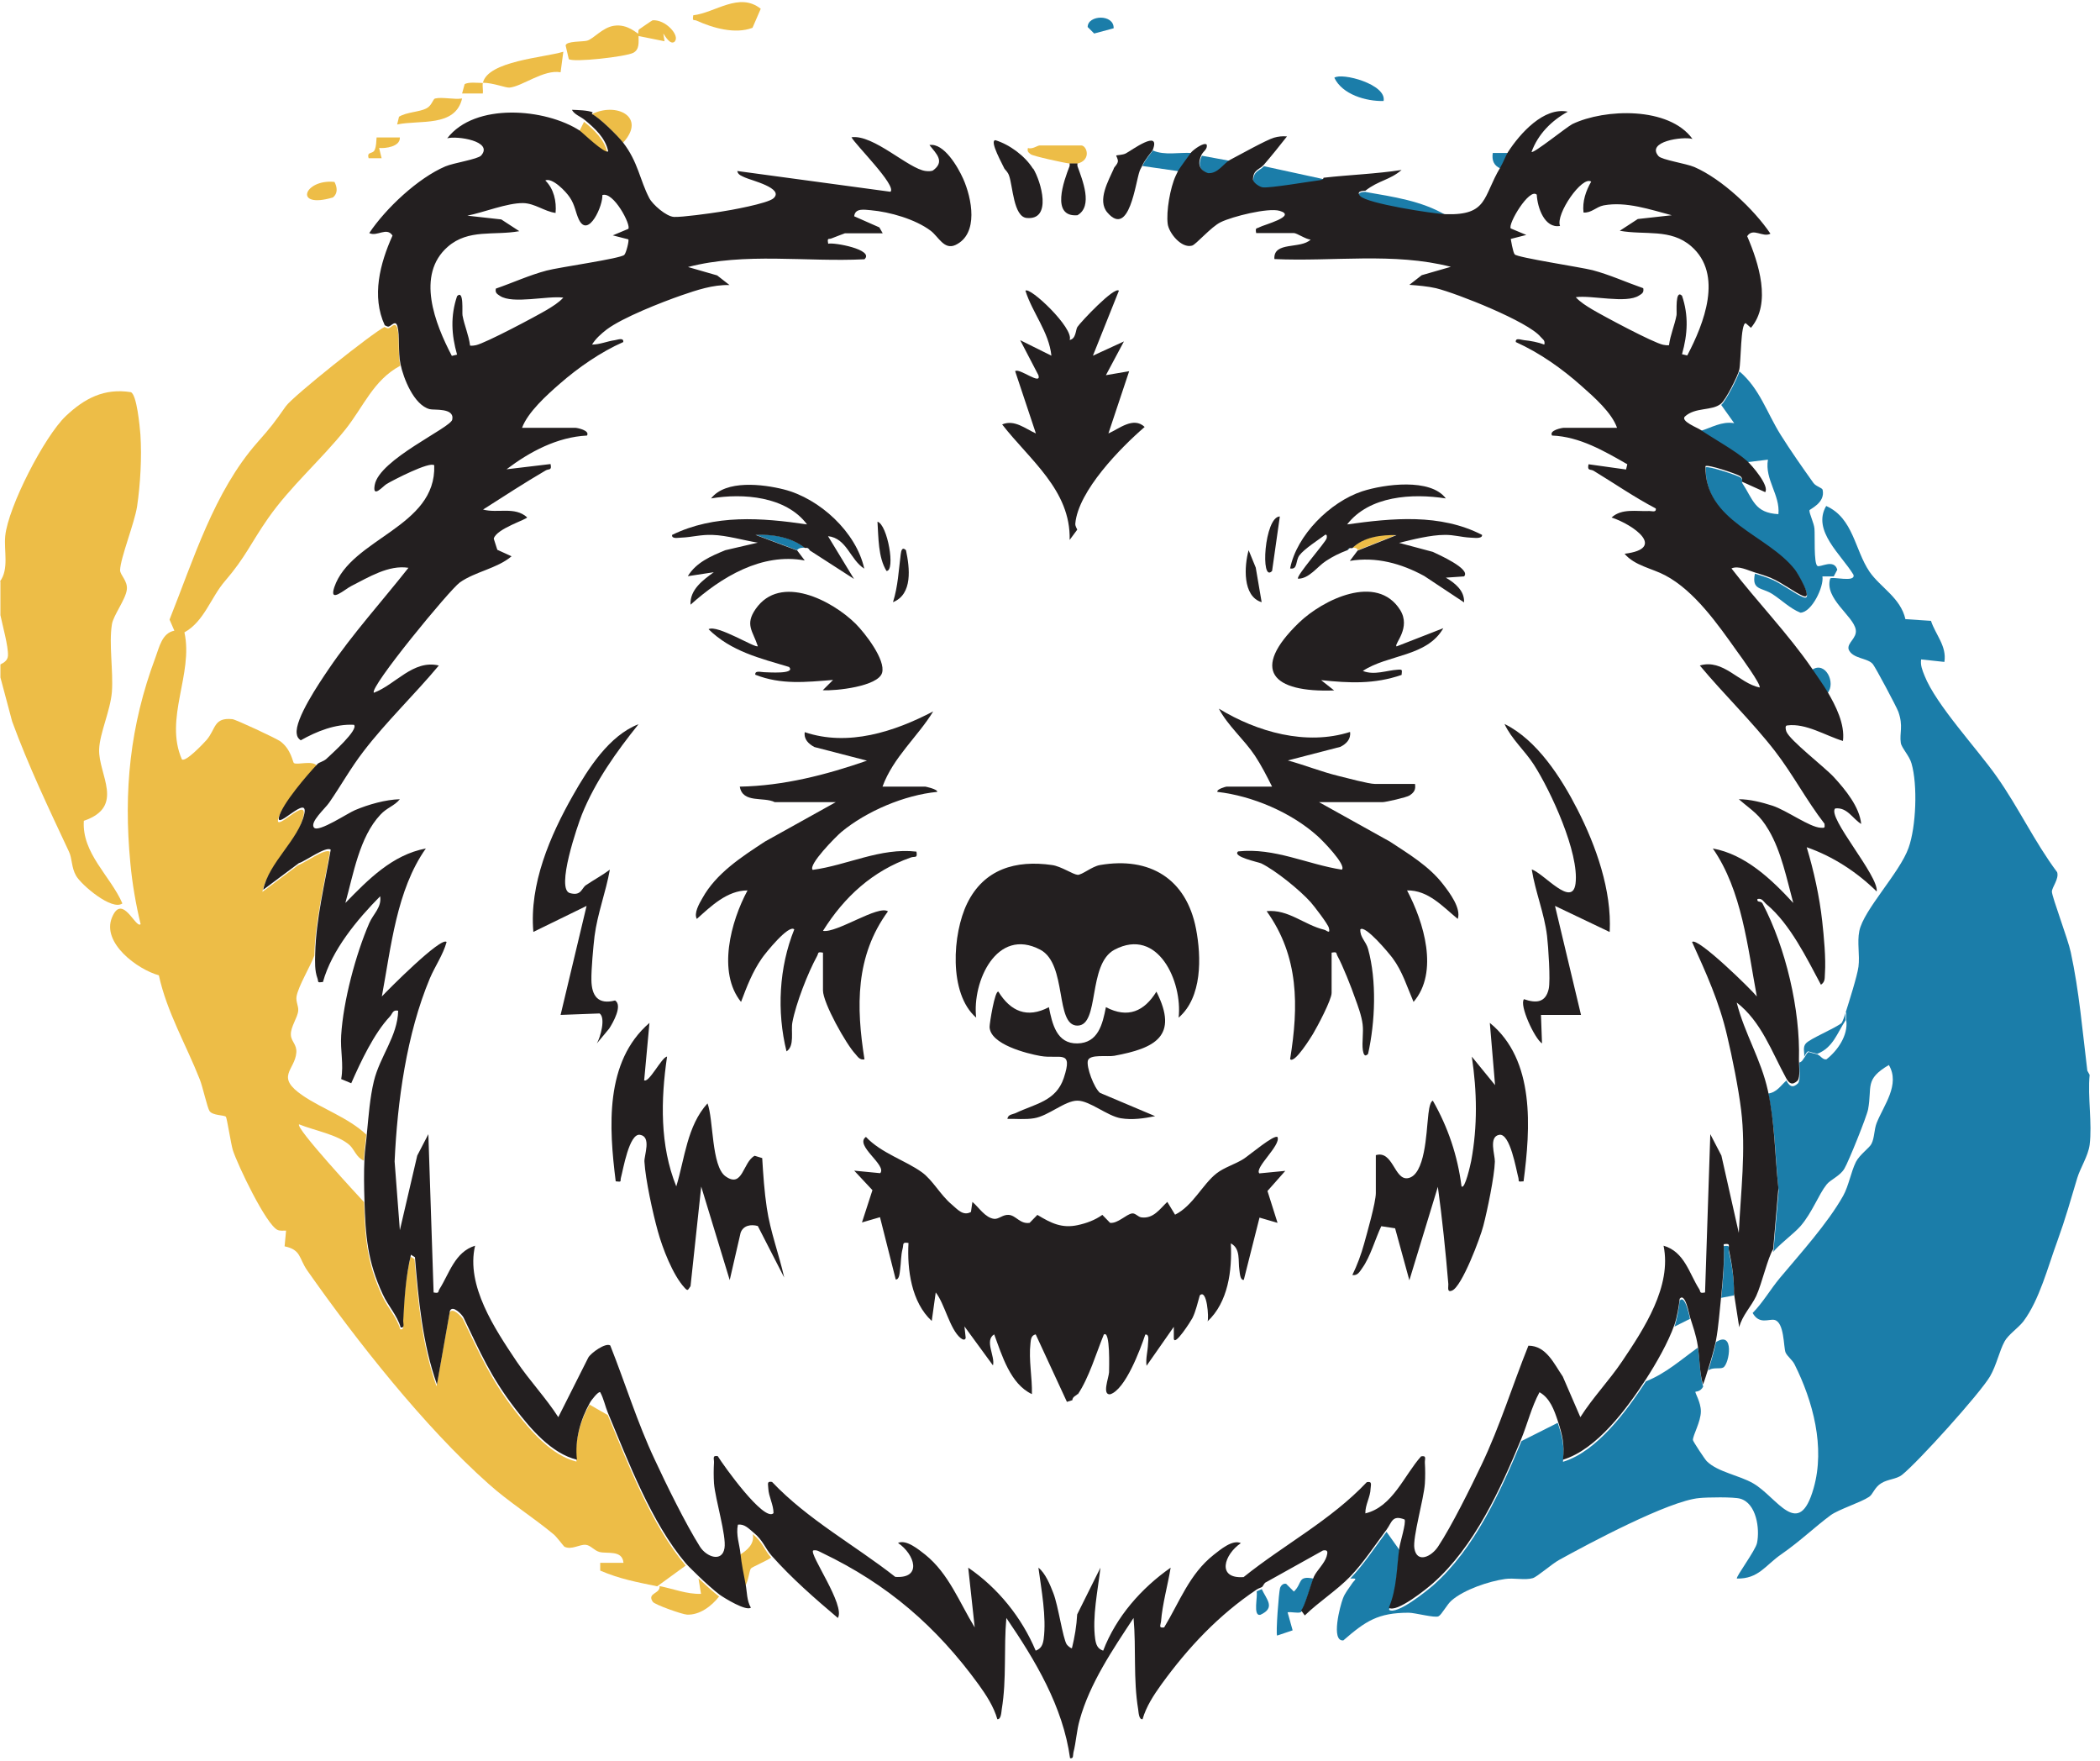
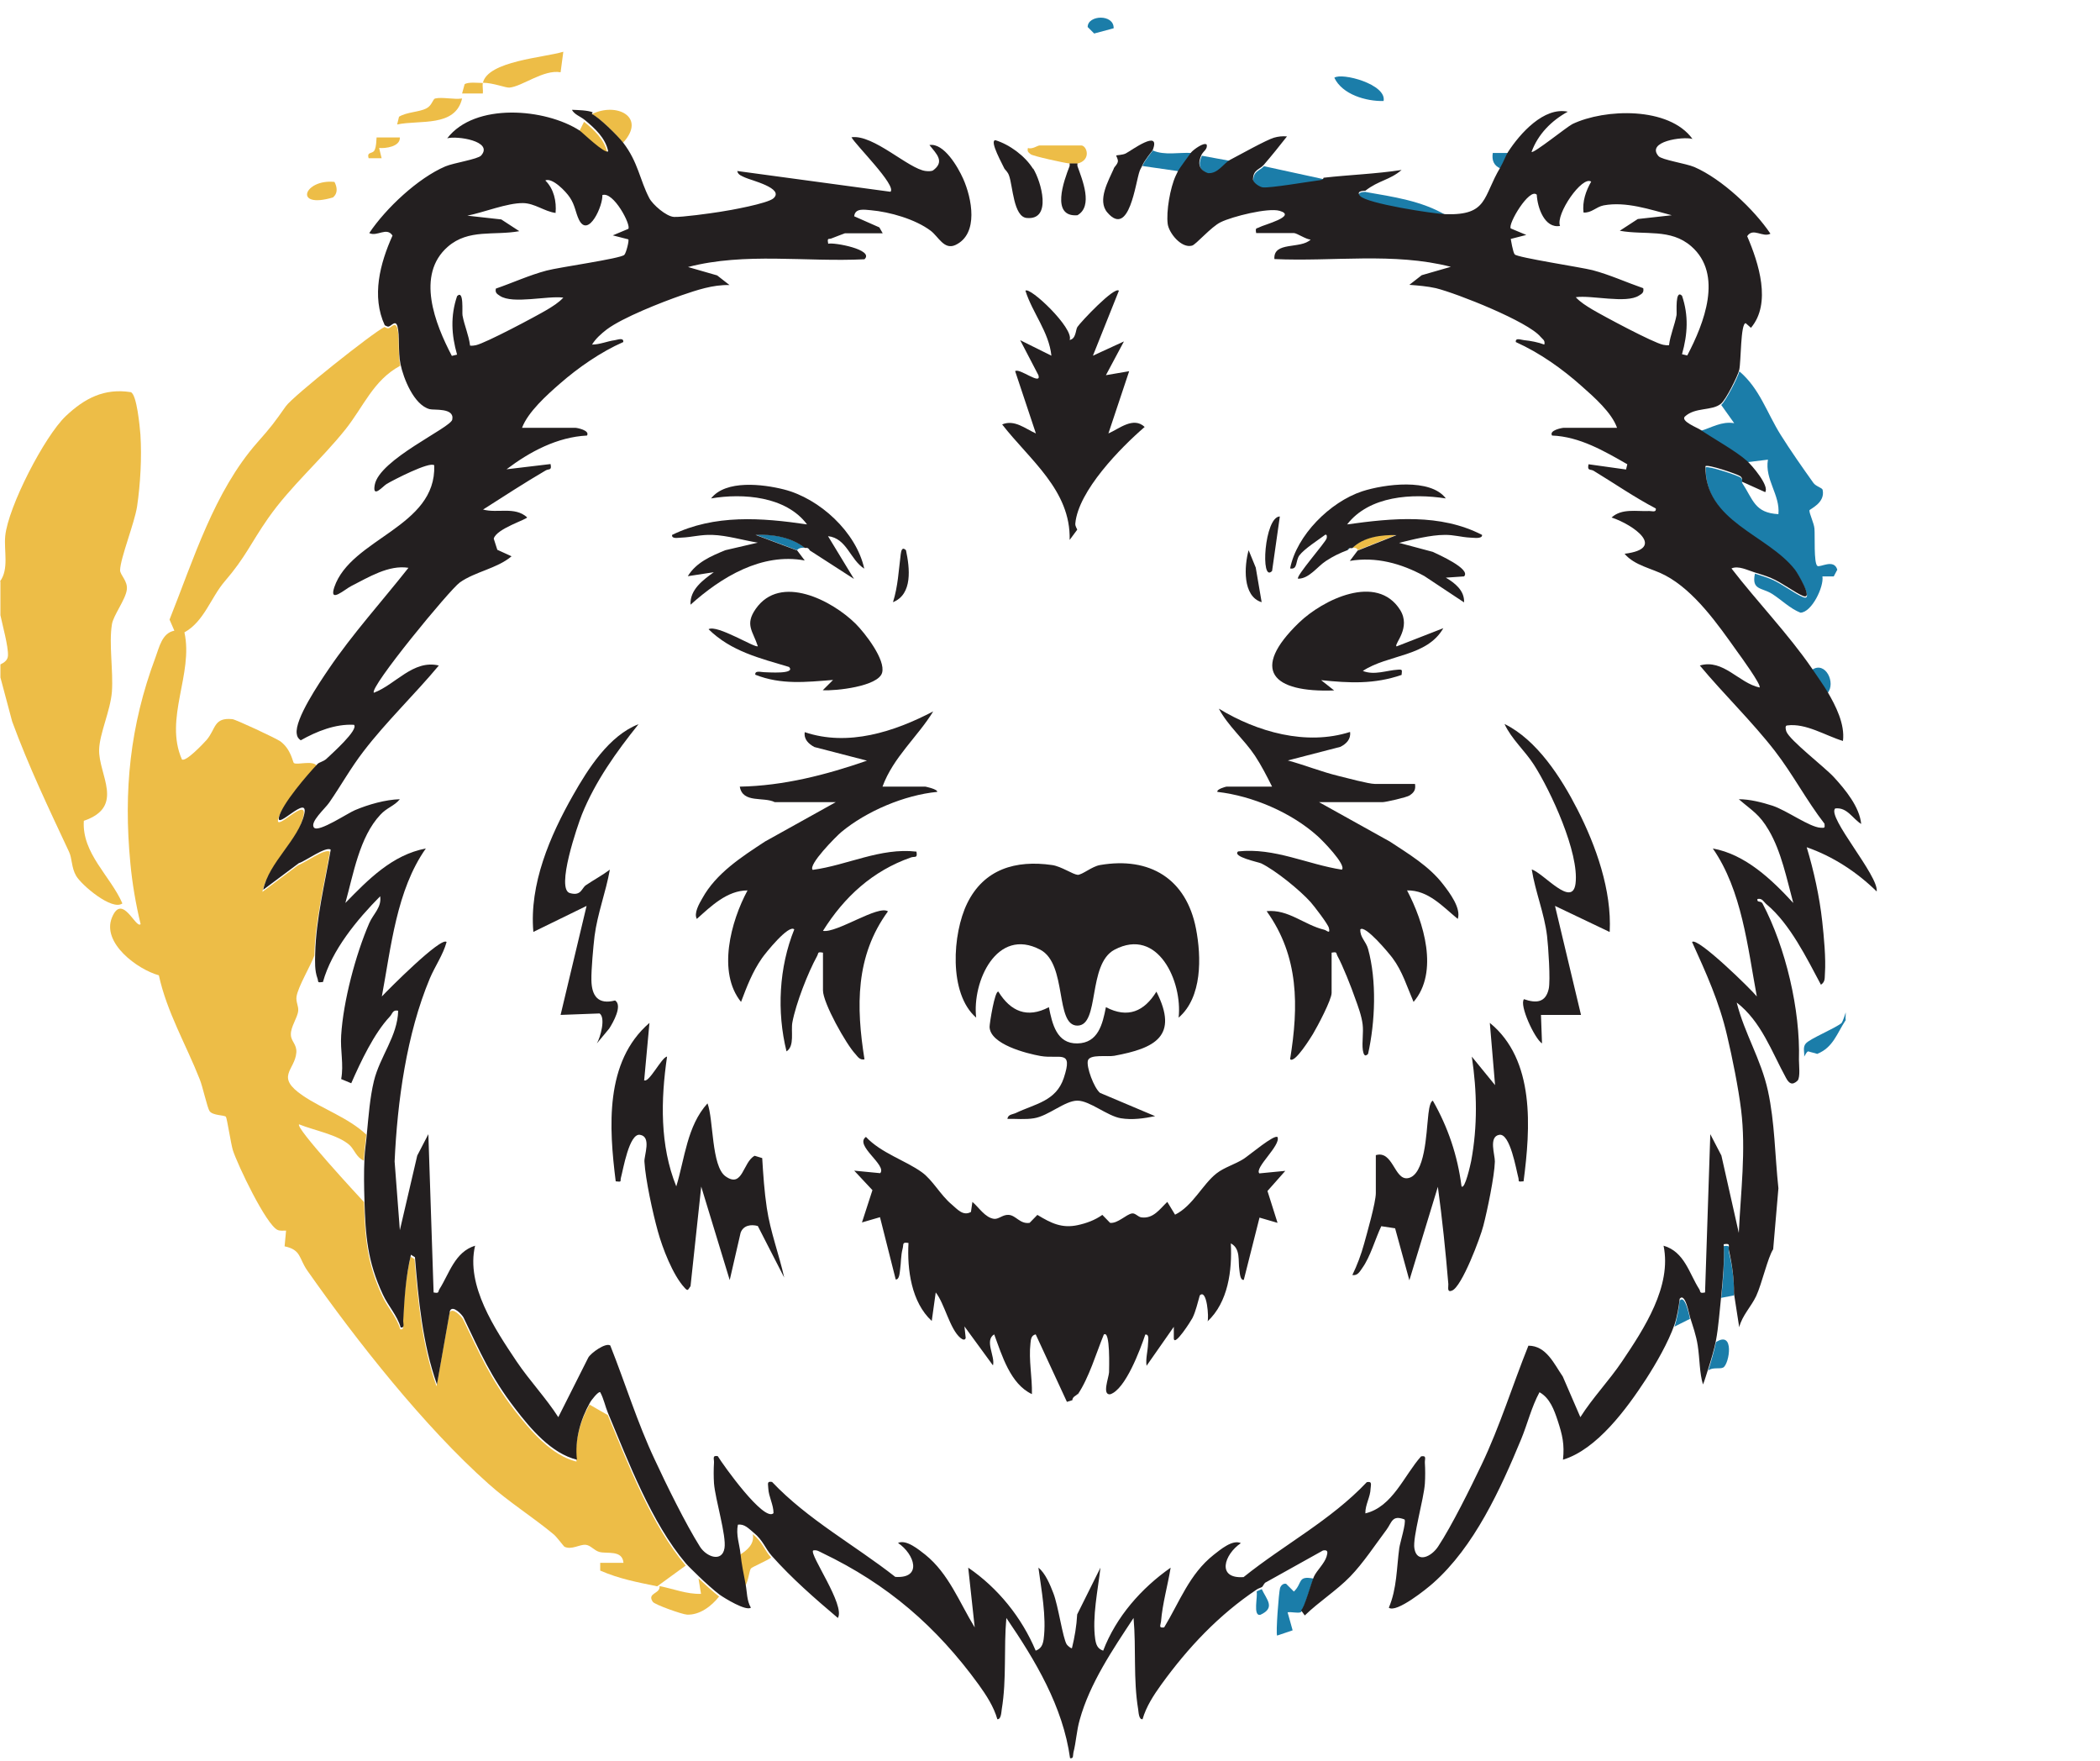
<svg xmlns="http://www.w3.org/2000/svg" width="161" height="135" viewBox="0 0 161 135" fill="none">
  <path d="M0 44.568C0.707 43.604 0.289 42.222 0.402 41.081C0.627 38.848 3.406 33.449 5.045 31.891C6.475 30.541 7.985 29.738 10.026 30.059C10.492 30.22 10.717 32.726 10.765 33.305C10.877 35.056 10.765 37.096 10.508 38.832C10.299 40.133 9.239 42.752 9.206 43.7C9.206 44.086 9.817 44.535 9.721 45.21C9.624 45.965 8.676 47.187 8.58 47.861C8.339 49.356 8.692 51.428 8.58 53.019C8.467 54.465 7.648 56.184 7.6 57.437C7.535 59.382 9.624 61.824 6.427 62.916C6.266 65.407 8.467 67.142 9.383 69.247C8.596 69.841 6.234 67.833 5.832 67.126C5.463 66.483 5.543 65.808 5.286 65.278C3.76 62.017 2.185 58.723 0.932 55.3L0.032 51.926V50.93C0.321 50.786 0.594 50.609 0.611 50.255C0.643 49.532 0.193 47.942 0.032 47.154V44.568H0Z" fill="#EDBD47" />
  <path d="M30.656 28.051C28.616 29.16 27.876 31.168 26.479 32.919C24.631 35.233 22.253 37.289 20.55 39.732C19.216 41.644 18.831 42.704 17.224 44.568C16.163 45.805 15.649 47.636 14.139 48.472C14.846 51.653 12.565 55.076 13.946 58.209C14.236 58.434 15.601 56.987 15.842 56.714C16.565 55.863 16.372 54.979 17.818 55.124C18.092 55.156 21.16 56.586 21.498 56.827C22.317 57.437 22.446 58.417 22.526 58.482C22.751 58.675 23.988 58.241 24.294 58.707C23.522 59.494 21.546 61.808 21.321 62.804C21.096 63.8 23.603 60.988 23.265 62.547C22.831 64.523 20.534 66.274 20.116 68.363L22.847 66.323C23.281 66.194 24.968 64.973 25.29 65.294C24.84 67.897 24.165 70.596 24.101 73.247C23.795 74.067 22.863 75.609 22.735 76.38C22.671 76.798 22.896 77.103 22.863 77.473C22.815 78.019 22.269 78.71 22.301 79.321C22.317 79.835 22.767 80.044 22.719 80.686C22.606 82.052 21.064 82.518 23.217 83.98C24.695 84.992 26.703 85.667 28.085 86.969C28.021 87.627 27.925 88.206 27.892 88.961C27.33 88.736 27.169 88.109 26.8 87.772C25.9 86.969 24.069 86.647 22.928 86.181C22.622 86.438 27.491 91.692 27.909 92.142C27.989 94.89 28.134 96.85 29.322 99.372C29.74 100.272 30.415 100.947 30.688 101.895C31.009 101.943 30.865 101.622 30.881 101.397C30.977 99.694 31.09 97.975 31.475 96.32L31.781 96.512C32.054 99.806 32.359 103.132 33.468 106.265L34.464 100.626C34.673 100.144 35.396 100.915 35.508 101.14C36.81 103.823 37.581 105.671 39.461 108.113C40.666 109.655 42.272 111.567 44.2 112.033C44.024 110.523 44.458 108.964 45.197 107.663L46.594 108.466C48.169 112.226 49.92 116.869 52.571 120.002L50.386 121.593C48.828 121.272 47.51 121.031 46.016 120.388V119.793H47.8C47.719 118.781 46.53 119.119 45.952 118.958C45.55 118.846 45.277 118.444 44.907 118.412C44.441 118.364 43.815 118.829 43.269 118.556C43.22 118.524 42.674 117.801 42.465 117.624C40.843 116.275 39.011 115.134 37.452 113.736C32.536 109.366 27.33 102.762 23.554 97.38C22.896 96.432 23.105 95.805 21.819 95.532L21.932 94.327C21.723 94.327 21.466 94.359 21.289 94.279C20.405 93.894 18.204 89.266 17.851 88.157C17.706 87.692 17.401 85.699 17.32 85.603C17.192 85.458 16.324 85.522 16.067 85.169C15.89 84.912 15.537 83.273 15.312 82.727C14.268 80.076 12.79 77.569 12.179 74.758C10.54 74.308 7.793 72.283 8.58 70.339C9.367 68.395 10.412 71.223 10.781 70.837C10.412 69.311 10.138 67.72 9.994 66.162C9.464 60.619 9.962 55.622 11.922 50.384C12.211 49.613 12.42 48.52 13.368 48.343L12.998 47.492C14.83 42.913 16.404 37.691 19.73 33.915C20.823 32.678 20.984 32.453 21.916 31.136C22.462 30.364 28.583 25.496 29.483 25.062C29.499 25.062 29.66 25.191 29.788 25.159C30.013 25.111 30.302 24.613 30.463 25.175C30.64 25.85 30.495 27.087 30.688 28.035L30.656 28.051Z" fill="#EDBD47" />
-   <path d="M51.752 3.163C51.414 3.533 50.98 2.745 50.852 2.569L50.948 3.163L48.956 2.761C48.956 3.243 49.036 3.79 48.554 4.047C47.976 4.352 43.927 4.802 43.606 4.529L43.365 3.484C43.413 3.131 44.714 3.211 45.02 3.115C45.518 2.97 46.193 2.103 47.076 1.974C48.153 1.813 48.86 2.617 48.94 2.569C48.94 2.569 48.908 2.311 49.004 2.247C49.101 2.183 49.968 1.572 50.033 1.556C51.029 1.476 52.137 2.729 51.736 3.163H51.752Z" fill="#EDBD47" />
  <path d="M37.019 6.36C37.388 4.673 41.726 4.416 43.188 3.966L42.979 5.541C41.694 5.3 40.023 6.634 39.059 6.714C38.786 6.746 37.806 6.344 37.019 6.344V6.36Z" fill="#EDBD47" />
  <path d="M55.126 122.38C54.547 123.119 53.632 123.81 52.668 123.762C52.298 123.746 50.177 122.991 50.049 122.782C49.567 122.091 50.659 122.171 50.563 121.577C51.655 121.786 52.636 122.203 53.744 122.171L53.551 120.982C53.889 121.304 54.804 122.139 55.142 122.38H55.126Z" fill="#EDBD47" />
-   <path d="M57.681 2.135C56.363 2.633 54.66 2.151 53.423 1.588C53.182 1.476 53.069 1.685 53.15 1.171C54.837 0.978 56.668 -0.645 58.323 0.673L57.697 2.119L57.681 2.135Z" fill="#EDBD47" />
  <path d="M35.428 7.549C34.898 9.783 32.166 9.172 30.447 9.542L30.592 8.947C31.202 8.578 32.15 8.594 32.696 8.305C33.13 8.08 33.178 7.581 33.371 7.549C33.901 7.421 34.817 7.646 35.428 7.549Z" fill="#EDBD47" />
  <path d="M81.99 12.53C81.62 12.498 79.194 11.968 79.017 11.823C78.825 11.662 78.744 11.614 78.809 11.341C79.13 11.47 79.548 11.148 79.708 11.148H82.89C83.323 11.148 83.709 12.273 82.584 12.546C82.552 12.546 82.022 12.546 81.99 12.546V12.53Z" fill="#EDBD47" />
  <path d="M47.767 10.94C47.366 10.425 45.92 8.979 45.373 8.754C47.237 7.806 49.599 8.947 47.767 10.94Z" fill="#EDBD47" />
  <path d="M59.111 119.392C58.87 119.601 57.648 120.115 57.568 120.227C57.44 120.404 57.359 121.272 57.118 121.577C56.958 120.725 56.813 120.067 56.717 119.183C57.295 118.813 57.857 118.347 57.713 117.592C58.468 118.203 58.596 118.813 59.111 119.376V119.392Z" fill="#EDBD47" />
  <path d="M25.643 13.944C25.852 14.346 25.916 14.812 25.531 15.133C22.446 16.049 23.313 13.703 25.643 13.944Z" fill="#EDBD47" />
  <path d="M44.779 9.333C45.55 9.959 46.353 10.698 46.562 11.727C46.321 11.968 44.57 10.265 44.377 10.136L44.779 9.333Z" fill="#EDBD47" />
  <path d="M30.656 10.538C30.688 11.245 29.547 11.389 29.065 11.341L29.258 12.128H28.262C28.101 11.582 28.583 11.839 28.728 11.486C28.856 11.181 28.84 10.859 28.872 10.538H30.656Z" fill="#EDBD47" />
  <path d="M37.018 6.36C36.97 6.585 37.05 6.907 37.018 7.164H35.428L35.62 6.457C35.894 6.264 36.649 6.36 37.018 6.36Z" fill="#EDBD47" />
  <path d="M103.697 41.981C104.548 41.129 105.93 40.953 107.087 40.985L104.098 42.174C104.034 41.981 103.873 41.981 103.697 41.981Z" fill="#EDBD47" />
  <path d="M115.634 11.727C115.474 11.968 115.281 12.514 115.04 12.916C114.51 12.691 114.365 12.273 114.445 11.727H115.634Z" fill="#1B7DA9" />
  <path d="M61.697 41.981C61.472 41.981 61.264 41.981 61.103 42.174L57.922 40.985C59.191 40.921 60.685 41.162 61.697 41.981Z" fill="#1B7DA9" />
  <path d="M62.099 42.174L61.906 41.981C62.003 41.997 62.067 42.093 62.099 42.174Z" fill="#1B7DA9" />
-   <path d="M141.503 77.602C141.76 76.782 142.386 74.822 142.483 74.099C142.595 73.215 142.37 72.235 142.547 71.368C142.868 69.745 145.648 66.901 146.323 64.989C146.901 63.382 147.03 60.169 146.548 58.514C146.387 57.935 145.776 57.309 145.728 56.939C145.616 56.184 145.937 55.654 145.535 54.545C145.391 54.16 143.816 51.203 143.591 50.914C143.206 50.416 142.017 50.513 141.727 49.773C141.599 49.259 142.386 48.922 142.274 48.263C142.097 47.203 139.848 45.885 140.314 44.343C140.474 44.166 142.29 44.68 142.097 44.053C141.181 42.527 138.9 40.679 140.008 38.784C142.097 39.715 142.193 42.158 143.334 43.829C144.17 45.034 145.712 45.821 146.082 47.46L148.042 47.588C148.395 48.665 149.263 49.516 149.07 50.737L147.287 50.545C147.222 50.995 147.383 51.38 147.544 51.782C148.427 54.031 151.625 57.437 153.103 59.558C154.758 61.904 155.995 64.555 157.714 66.853C157.875 67.367 157.312 68.01 157.312 68.347C157.312 68.733 158.566 72.042 158.758 72.99C159.401 75.947 159.658 79.047 160.028 82.068L160.205 82.389C160.044 84.076 160.413 86.117 160.205 87.756C160.092 88.607 159.481 89.539 159.257 90.294C158.742 92.014 158.357 93.395 157.73 95.131C157.007 97.091 156.364 99.629 155.127 101.284C154.726 101.798 153.954 102.313 153.681 102.827C153.28 103.566 153.071 104.626 152.573 105.494C151.801 106.811 147.013 112.113 145.808 113.061C145.391 113.383 144.716 113.383 144.234 113.688C143.72 113.993 143.591 114.54 143.302 114.732C142.659 115.166 140.956 115.696 140.346 116.146C139.109 117.062 138.048 118.106 136.57 119.135C135.349 119.97 134.835 121.031 133.164 120.998C133.051 120.886 134.594 118.845 134.706 118.267C134.931 117.175 134.658 115.23 133.421 114.877C132.939 114.732 130.866 114.764 130.272 114.829C127.942 115.038 121.804 118.315 119.507 119.585C119.009 119.858 117.82 120.886 117.514 120.966C116.92 121.143 116.068 120.934 115.394 121.031C114.14 121.207 112.228 121.85 111.28 122.686C110.927 122.991 110.525 123.778 110.284 123.891C110.011 124.035 108.469 123.617 108.003 123.617C105.641 123.617 104.693 124.26 102.99 125.738C102.01 125.835 102.749 123.055 102.958 122.525C103.118 122.091 103.392 121.786 103.633 121.416C103.825 121.095 104.195 120.966 103.52 120.998C104.516 119.97 105.432 118.572 106.3 117.416L107.296 118.813C107.103 120.324 107.119 121.93 106.492 123.392C107.071 123.826 109.401 121.93 109.883 121.513C113.048 118.717 115.056 114.299 116.647 110.459L119.426 109.061C119.78 110.121 119.957 110.876 119.828 112.049C122.431 111.262 124.712 108.145 126.191 105.879C127.701 105.285 128.874 104.225 130.175 103.293C130.336 104.337 130.304 105.381 130.577 106.281C130.368 106.699 129.999 106.651 129.982 106.683C129.934 106.747 130.4 107.486 130.4 108.177C130.4 108.98 129.79 109.993 129.79 110.378C129.79 110.475 130.705 111.856 130.85 112.001C131.686 112.836 133.34 113.077 134.417 113.704C136.249 114.764 137.903 118.09 139.044 114.074C139.944 110.924 138.996 107.406 137.582 104.578C137.405 104.225 137.02 103.967 136.891 103.662C136.731 103.26 136.811 101.349 136.04 101.172C135.622 101.075 134.883 101.557 134.369 100.642C135.172 99.822 135.734 98.826 136.457 97.958C138.016 96.095 140.105 93.797 141.31 91.66C141.744 90.873 141.904 89.829 142.29 89.057C142.579 88.495 143.334 87.981 143.479 87.675C143.72 87.21 143.672 86.599 143.88 86.069C144.427 84.703 145.696 83.129 144.812 81.634C142.932 82.743 143.543 83.289 143.222 85.024C143.125 85.571 141.711 89.073 141.406 89.571C141.069 90.15 140.346 90.407 140.04 90.793C139.414 91.58 138.964 92.897 138.048 93.974C137.566 94.536 136.249 95.516 135.959 95.966L136.361 91.291C136.104 88.752 136.104 86.358 135.558 83.819C136.216 83.739 136.506 83.225 136.956 82.823C137.18 83.241 137.421 83.45 137.855 83.032C138.064 82.727 137.936 81.859 137.952 81.442C138.177 81.377 138.225 81.201 138.353 81.04C138.434 80.927 138.546 80.654 138.675 80.638C138.884 80.719 139.141 80.751 139.35 80.831C139.558 80.911 139.751 81.249 140.024 81.201C140.892 80.526 141.695 79.353 141.551 78.228C141.519 78.035 141.567 77.826 141.551 77.634L141.503 77.602Z" fill="#1B7DA9" />
  <path d="M133.34 28.453C134.915 29.786 135.445 31.618 136.522 33.337C137.245 34.494 138.225 35.892 139.028 37.016C139.221 37.289 139.703 37.386 139.735 37.546C139.96 38.559 138.723 39.025 138.723 39.121C138.707 39.362 139.076 40.101 139.108 40.519C139.157 41.049 139.044 43.17 139.333 43.379C139.542 43.523 140.603 42.8 140.86 43.668L140.587 44.182H139.719C139.847 44.969 138.9 46.946 138.032 46.962C137.229 46.64 136.602 45.998 135.879 45.532C135.076 45.018 134.272 45.259 134.545 43.973C134.995 44.118 135.365 44.214 135.815 44.407C136.618 44.745 137.598 45.516 138.241 45.773C139.108 46.11 137.807 43.989 137.646 43.78C135.525 41.033 130.705 40.101 130.77 35.827C130.93 35.683 133.18 36.422 133.437 36.599C133.662 36.759 133.517 36.968 133.565 37.016C134.417 38.302 134.513 39.314 136.345 39.41C136.489 37.932 135.284 36.759 135.541 35.233L133.951 35.426C133.083 34.654 131.412 33.755 130.368 33.032C131.236 32.775 131.991 32.276 132.955 32.437L131.959 31.039C132.312 30.734 133.244 28.919 133.356 28.453H133.34Z" fill="#1B7DA9" />
  <path d="M100.708 120.998C100.532 121.4 99.937 123.521 99.712 123.585C99.471 123.666 99.005 123.537 98.716 123.585L99.102 124.967L97.913 125.369C97.8 125.224 98.041 122.027 98.138 121.721C98.202 121.529 98.379 121.352 98.603 121.4L99.198 121.995C99.873 121.352 99.455 120.757 100.692 120.998H100.708Z" fill="#1B7DA9" />
  <path d="M101.495 13.719C101.495 13.719 101.528 13.864 101.19 13.912C100.306 14.008 97.398 14.522 96.836 14.458C96.643 14.426 96.081 14.121 96.081 13.832C96.097 13.092 96.595 13.092 96.9 12.739L101.479 13.735L101.495 13.719Z" fill="#1B7DA9" />
  <path d="M104.693 14.715C106.798 15.085 108.999 15.39 110.863 16.499C109.883 16.466 104.789 15.679 104.291 15.101C103.922 14.667 104.661 14.731 104.693 14.699V14.715Z" fill="#1B7DA9" />
  <path d="M91.358 11.727C91.293 11.807 90.41 13.028 90.361 13.124L87.582 12.723C87.775 12.273 88.353 11.598 88.385 11.534C89.301 11.935 90.394 11.662 91.374 11.727H91.358Z" fill="#1B7DA9" />
  <path d="M106.075 7.742C104.725 7.774 102.909 7.244 102.299 5.959C102.861 5.541 106.332 6.457 106.075 7.742Z" fill="#1B7DA9" />
  <path d="M141.502 78.196C140.827 79.208 140.554 80.285 139.317 80.783C139.108 80.702 138.867 80.67 138.642 80.59C138.514 80.59 138.401 80.879 138.321 80.992C138.353 80.654 138.192 80.269 138.45 79.979C138.803 79.594 140.635 78.855 141.181 78.421C141.261 78.341 141.454 77.794 141.502 77.601C141.518 77.794 141.47 78.003 141.502 78.196Z" fill="#1B7DA9" />
  <path d="M94.33 12.321C93.816 12.594 93.398 13.398 92.643 13.333C91.888 13.06 91.871 12.53 92.144 11.936L94.33 12.337V12.321Z" fill="#1B7DA9" />
  <path d="M140.105 53.132C139.912 52.794 139.189 51.75 138.916 51.348C139.944 50.625 140.78 52.36 140.105 53.132Z" fill="#1B7DA9" />
  <path d="M85.38 2.167L83.886 2.569L83.388 2.07C83.388 1.139 85.412 1.058 85.38 2.167Z" fill="#1B7DA9" />
  <path d="M96.724 121.786C97.109 122.621 97.816 123.232 96.627 123.778C96.033 123.907 96.45 122.316 96.338 121.995C96.482 121.898 96.643 121.866 96.74 121.802L96.724 121.786Z" fill="#1B7DA9" />
  <path d="M103.295 42.174C103.327 42.077 103.407 41.981 103.488 41.981C103.44 42.045 103.375 42.142 103.295 42.174Z" fill="#1B7DA9" />
  <path d="M131.958 99.501C132.103 98.183 132.216 96.85 132.151 95.516C132.746 95.42 132.473 95.661 132.553 95.998C132.81 97.043 132.971 98.215 132.939 99.292L131.942 99.485L131.958 99.501Z" fill="#1B7DA9" />
  <path d="M131.557 102.875C133.003 101.943 132.585 104.546 132.119 104.819C131.878 104.964 131.268 104.771 130.963 105.06C131.155 104.466 131.445 103.469 131.557 102.875Z" fill="#1B7DA9" />
  <path d="M128.376 101.686C128.569 101.14 128.713 100.288 128.777 99.694C129.211 99.18 129.533 100.963 129.565 101.091L128.376 101.686Z" fill="#1B7DA9" />
  <path d="M45.373 8.738C45.904 8.963 47.366 10.409 47.767 10.923C48.924 12.418 49.053 13.799 49.776 15.181C50.033 15.679 51.077 16.595 51.672 16.627C52.266 16.659 54.467 16.354 55.174 16.241C55.945 16.129 58.87 15.599 59.303 15.197C60.155 14.426 57.552 13.815 57.118 13.607C56.893 13.494 56.572 13.414 56.524 13.108L68.269 14.699C68.767 14.233 65.57 11.084 65.28 10.522C66.967 10.281 69.65 12.948 70.968 13.108C71.145 13.124 71.338 13.141 71.514 13.076C72.478 12.385 71.787 11.791 71.257 11.116C72.366 10.939 73.442 12.803 73.844 13.703C74.503 15.181 75.065 17.928 73.249 18.78C72.382 19.182 71.948 18.137 71.354 17.688C70.181 16.804 68.221 16.241 66.758 16.113C66.293 16.081 65.553 15.92 65.489 16.579L67.417 17.43L67.674 17.88H64.782C64.782 17.88 63.915 18.202 63.77 18.266C63.529 18.378 63.4 18.169 63.497 18.684C63.898 18.555 67.064 19.134 66.276 19.873C61.778 20.098 57.134 19.326 52.748 20.467L54.981 21.11L55.929 21.849C54.644 21.817 53.423 22.235 52.25 22.636C50.724 23.166 47.735 24.339 46.514 25.255C46.096 25.576 45.663 25.962 45.389 26.412C45.984 26.412 46.546 26.155 47.141 26.075C47.349 26.042 47.831 25.85 47.783 26.219C46.064 26.974 44.329 28.179 42.915 29.416C41.919 30.284 40.473 31.585 40.023 32.791H44.104C44.233 32.791 45.245 32.983 45.004 33.385C42.722 33.498 40.617 34.622 38.834 35.972L42.208 35.57C42.321 36.1 42.08 35.907 41.822 36.068C40.2 37.016 38.625 38.044 37.035 39.057C38.143 39.362 39.461 38.8 40.408 39.651C40.473 39.796 38.047 40.519 37.854 41.29L38.127 42.142L39.22 42.64C38.095 43.588 36.424 43.812 35.251 44.648C34.48 45.194 28.278 52.73 28.664 53.099C30.334 52.473 31.668 50.545 33.644 51.011C31.813 53.212 29.611 55.316 27.876 57.582C26.896 58.851 26.141 60.217 25.241 61.518C24.952 61.952 23.699 63.045 24.084 63.446C24.438 63.816 26.671 62.322 27.218 62.097C28.246 61.663 29.547 61.293 30.656 61.261C30.222 61.791 29.66 61.904 29.162 62.45C27.555 64.153 27.089 67.029 26.478 69.214C28.214 67.431 30.078 65.519 32.648 65.037C30.399 68.218 29.981 72.605 29.274 76.38C29.708 75.914 33.821 71.769 34.239 72.203C33.966 73.199 33.355 74.051 32.953 74.999C31.17 79.256 30.463 84.43 30.254 89.025L30.656 94.295L31.989 88.575L32.841 86.936L33.243 99.067C33.709 99.163 33.564 99.003 33.693 98.81C34.448 97.621 34.865 95.966 36.424 95.484C35.701 98.537 37.95 101.879 39.605 104.353C40.601 105.831 41.855 107.149 42.803 108.627L45.1 104.064C45.293 103.71 46.434 102.891 46.787 103.132C47.944 106.04 48.86 109.045 50.193 111.872C51.077 113.784 52.571 116.821 53.664 118.556C54.178 119.36 55.367 119.761 55.544 118.669C55.704 117.721 54.837 114.925 54.74 113.704C54.708 113.222 54.708 112.595 54.74 112.113C54.756 111.824 54.58 111.535 55.029 111.615C55.383 112.21 58.58 116.709 59.303 115.986C59.303 115.327 58.934 114.732 58.902 114.09C58.902 113.784 58.757 113.511 59.191 113.592C61.954 116.5 65.505 118.412 68.638 120.87C70.727 121.014 70.132 119.135 68.847 118.267C69.49 117.978 70.438 118.781 70.936 119.167C72.735 120.613 73.555 122.83 74.728 124.742L74.23 120.163C76.511 121.721 78.327 123.971 79.403 126.525C79.837 126.365 79.95 126.06 80.014 125.642C80.239 123.939 79.837 121.85 79.612 120.163C80.142 120.581 80.512 121.48 80.753 122.107C81.138 123.087 81.476 125.561 81.781 126.043C81.829 126.124 82.118 126.381 82.183 126.333C82.392 125.481 82.536 124.63 82.584 123.746L84.368 120.163C84.175 121.866 83.725 123.939 83.966 125.642C84.031 126.06 84.143 126.381 84.577 126.525C85.573 123.923 87.501 121.738 89.75 120.163C89.525 121.529 89.124 122.91 89.011 124.292C88.979 124.581 88.802 124.806 89.252 124.742C90.441 122.782 91.18 120.661 93.044 119.183C93.542 118.797 94.49 117.978 95.133 118.283C93.847 119.151 93.253 121.031 95.342 120.886C98.443 118.396 102.026 116.532 104.789 113.608C105.223 113.527 105.094 113.8 105.078 114.106C105.062 114.748 104.661 115.343 104.677 116.002C106.765 115.503 107.633 113.11 108.95 111.631C109.4 111.551 109.224 111.824 109.24 112.129C109.272 112.611 109.272 113.238 109.24 113.72C109.159 114.909 108.292 117.849 108.436 118.685C108.629 119.858 109.754 119.327 110.268 118.524C111.28 116.998 112.758 114.009 113.578 112.29C114.992 109.334 115.956 106.185 117.177 103.148C118.558 103.148 119.153 104.562 119.812 105.51L121.161 108.627C122.093 107.149 123.363 105.831 124.359 104.353C126.046 101.847 128.183 98.601 127.54 95.484C129.147 95.95 129.5 97.605 130.271 98.81C130.4 99.003 130.255 99.163 130.721 99.067L131.123 86.936L131.974 88.575L133.308 94.504C133.453 91.387 133.87 88.19 133.485 85.073C133.276 83.385 132.81 81.056 132.408 79.369C131.814 76.798 130.802 74.581 129.725 72.203C130.127 71.785 134.304 75.882 134.69 76.38C133.983 72.588 133.549 68.25 131.316 65.037C133.806 65.487 135.831 67.415 137.485 69.214C136.987 67.383 136.57 65.278 135.606 63.639C134.883 62.402 134.352 62.161 133.308 61.261C134.16 61.261 135.091 61.502 135.895 61.759C137.003 62.129 138.723 63.398 139.574 63.446C139.895 63.462 139.912 63.478 139.879 63.141C138.498 61.358 137.453 59.349 136.088 57.582C134.352 55.333 132.151 53.212 130.32 51.011C132.119 50.48 133.308 52.36 134.899 52.697C135.075 52.537 133.404 50.239 133.179 49.934C131.717 47.877 129.918 45.291 127.668 44.102C126.64 43.555 125.323 43.363 124.551 42.447C127.813 42.045 125.21 40.214 123.555 39.667C124.343 38.944 125.483 39.217 126.447 39.169C126.672 39.169 126.994 39.298 126.945 38.976C125.291 38.109 123.764 37.048 122.174 36.084C121.916 35.94 121.675 36.116 121.788 35.586L124.664 35.988L124.76 35.586C122.993 34.574 121.097 33.465 118.992 33.385C118.735 32.983 119.764 32.791 119.892 32.791H123.973C123.571 31.634 122.222 30.445 121.274 29.609C119.764 28.26 118.06 27.055 116.213 26.219C116.165 25.85 116.63 26.058 116.855 26.075C117.353 26.123 117.932 26.235 118.398 26.412C118.478 26.075 118.269 26.01 118.109 25.817C117.145 24.645 111.714 22.492 110.091 22.09C109.465 21.945 108.693 21.881 108.051 21.833L108.999 21.094L111.232 20.451C106.846 19.326 102.202 20.066 97.704 19.857C97.607 18.475 99.728 19.117 100.483 18.362C100.146 18.362 99.423 17.864 99.198 17.864H96.306C96.225 17.414 96.338 17.543 96.563 17.414C96.868 17.238 99.487 16.563 98.105 16.161C97.222 15.904 94.474 16.595 93.59 17.029C92.851 17.382 91.694 18.748 91.389 18.828C90.57 19.053 89.622 17.864 89.525 17.173C89.397 16.209 89.718 14.378 90.136 13.478C90.184 13.366 90.281 13.189 90.329 13.076C90.377 12.98 91.245 11.775 91.325 11.678C91.502 11.47 92.305 10.875 92.514 11.084C92.594 11.438 92.257 11.582 92.112 11.871C91.839 12.466 91.855 12.996 92.61 13.269C93.365 13.333 93.783 12.546 94.297 12.257C94.972 11.903 97.109 10.714 97.671 10.554C98.009 10.457 98.33 10.425 98.668 10.457C98.089 11.197 97.495 11.935 96.884 12.643C96.579 12.996 96.081 12.996 96.065 13.735C96.065 14.024 96.611 14.346 96.82 14.362C97.382 14.426 100.29 13.928 101.174 13.815C101.511 13.783 101.447 13.623 101.479 13.623C103.455 13.398 105.48 13.333 107.456 13.028C106.54 13.815 105.705 13.815 104.677 14.619C104.661 14.635 103.905 14.587 104.275 15.02C104.773 15.599 109.866 16.386 110.846 16.418C114.092 16.515 113.674 15.085 115.024 12.835C115.265 12.418 115.458 11.887 115.618 11.646C116.534 10.232 118.366 8.176 120.197 8.561C118.944 9.252 117.916 10.281 117.418 11.646C117.562 11.791 120.133 9.718 120.551 9.509C123.041 8.32 127.958 8.16 129.757 10.65C129.018 10.441 126.174 10.843 127.154 11.968C127.411 12.257 129.259 12.53 129.902 12.803C132.007 13.719 134.465 16.033 135.734 17.913C135.14 18.234 134.401 17.414 133.951 18.105C134.834 20.162 135.831 23.247 134.24 25.127L133.838 24.773C133.437 24.773 133.485 27.745 133.34 28.356C133.228 28.822 132.312 30.654 131.942 30.943C131.251 31.521 129.966 31.184 129.163 31.939C128.857 32.292 130.143 32.791 130.352 32.935C131.396 33.642 133.067 34.558 133.935 35.329C134.304 35.651 135.67 37.241 135.332 37.723L133.549 36.92C133.549 36.92 133.645 36.663 133.42 36.502C133.163 36.325 130.914 35.57 130.753 35.731C130.689 40.005 135.509 40.953 137.63 43.684C137.791 43.893 139.092 46.03 138.225 45.676C137.598 45.419 136.602 44.648 135.798 44.311C135.349 44.118 134.979 44.021 134.529 43.877C133.999 43.716 133.276 43.331 132.746 43.572C134.69 46.094 137.132 48.633 138.915 51.236C139.189 51.637 139.912 52.681 140.104 53.019C140.747 54.111 141.454 55.509 141.293 56.795C139.96 56.393 138.449 55.413 137.019 55.606C136.827 55.606 136.907 55.943 136.955 56.072C137.212 56.746 139.895 58.803 140.602 59.574C141.47 60.522 142.563 61.84 142.691 63.157C142.032 62.755 141.615 61.856 140.699 61.968C140.04 62.611 144.057 67.142 143.88 68.331C142.354 66.837 140.538 65.648 138.514 64.941C139.06 66.756 139.494 68.716 139.703 70.612C139.831 71.769 139.992 73.472 139.912 74.597C139.879 74.95 139.96 75.24 139.606 75.481C138.514 73.44 137.228 70.805 135.429 69.311C135.204 69.118 135.108 68.829 134.738 68.909C134.674 69.214 134.995 69.022 135.124 69.247C136.907 72.621 138.032 77.425 137.919 81.233C137.919 81.666 138.032 82.534 137.823 82.823C137.389 83.241 137.148 83.032 136.923 82.614C135.831 80.622 135.027 78.292 133.147 76.846C133.758 79.256 135.011 81.184 135.541 83.611C136.072 86.037 136.072 88.543 136.345 91.082L135.943 95.757C135.541 96.352 135.075 98.408 134.642 99.34C134.256 100.16 133.565 100.834 133.34 101.734L132.938 99.147C132.955 98.071 132.794 96.898 132.553 95.853C132.473 95.516 132.746 95.275 132.151 95.371C132.215 96.705 132.087 98.039 131.958 99.356C131.846 100.384 131.75 101.75 131.557 102.746C131.444 103.357 131.155 104.337 130.962 104.931C130.85 105.253 130.673 105.895 130.561 106.12C130.287 105.221 130.32 104.176 130.159 103.132C130.03 102.312 129.789 101.67 129.564 100.947C129.516 100.818 129.211 99.035 128.777 99.549C128.713 100.143 128.568 100.995 128.375 101.541C127.893 102.907 126.978 104.498 126.19 105.719C124.712 107.984 122.431 111.101 119.828 111.888C119.956 110.716 119.78 109.976 119.426 108.9C119.153 108.081 118.832 107.165 118.028 106.715C117.418 107.84 117.112 109.125 116.63 110.298C115.04 114.138 113.031 118.556 109.866 121.352C109.4 121.77 107.054 123.666 106.476 123.232C107.103 121.77 107.071 120.163 107.279 118.653C107.328 118.283 107.826 116.692 107.681 116.468C106.717 116.098 106.717 116.692 106.299 117.255C105.432 118.412 104.516 119.809 103.52 120.838C102.475 121.914 101.126 122.766 100.033 123.826L99.744 123.425C99.969 123.36 100.547 121.239 100.74 120.838C100.949 120.388 101.544 119.842 101.704 119.311C101.785 119.022 101.849 118.765 101.431 118.845L97.077 121.272C96.916 121.32 96.836 121.593 96.756 121.641C96.659 121.705 96.499 121.738 96.354 121.834C93.43 123.794 91.084 126.284 89.027 129.128C88.449 129.932 87.871 130.815 87.597 131.779C87.308 131.828 87.292 131.233 87.26 131.024C86.874 128.695 87.115 126.365 86.906 124.019C85.316 126.429 83.549 129.032 82.777 131.828C82.536 132.663 82.504 133.531 82.295 134.334C82.247 134.543 82.327 134.816 82.038 134.768C81.492 130.799 79.371 127.265 77.154 124.019C76.945 126.365 77.186 128.695 76.8 131.024C76.768 131.233 76.752 131.812 76.463 131.779C76.19 130.815 75.611 129.932 75.033 129.128C71.787 124.662 68.044 121.432 63.047 119.038C62.806 118.926 62.629 118.781 62.34 118.845C62.035 119.151 64.83 123.055 64.236 124.019C62.453 122.509 60.717 120.998 59.159 119.247C58.661 118.685 58.516 118.074 57.761 117.464C57.407 117.174 57.07 116.789 56.572 116.869C56.411 117.64 56.7 118.396 56.765 119.054C56.861 119.938 57.006 120.597 57.166 121.448C57.279 122.043 57.247 122.685 57.568 123.232C57.182 123.505 55.56 122.509 55.174 122.236C54.837 121.995 53.905 121.159 53.584 120.838C53.326 120.581 52.78 120.067 52.587 119.842C49.936 116.709 48.185 112.065 46.61 108.305C46.401 107.807 46.289 107.213 46.016 106.715C45.887 106.618 45.325 107.325 45.229 107.518C44.49 108.836 44.056 110.378 44.233 111.888C42.288 111.422 40.682 109.527 39.493 107.968C37.613 105.526 36.826 103.678 35.54 100.995C35.428 100.77 34.705 99.999 34.496 100.481L33.5 106.12C32.391 102.987 32.086 99.661 31.813 96.368L31.507 96.175C31.106 97.83 31.009 99.549 30.913 101.252C30.913 101.477 31.041 101.798 30.72 101.75C30.447 100.818 29.772 100.127 29.354 99.228C28.166 96.689 28.021 94.729 27.941 91.998C27.908 90.969 27.892 89.844 27.941 88.816C27.973 88.061 28.085 87.499 28.133 86.824C28.262 85.506 28.358 84.157 28.664 82.871C29.13 80.959 30.479 79.433 30.527 77.473C30.093 77.376 30.093 77.714 29.885 77.923C28.664 79.224 27.651 81.393 26.928 83.032L26.157 82.711C26.366 81.586 26.077 80.51 26.157 79.353C26.318 76.734 27.266 73.167 28.31 70.757C28.615 70.05 29.274 69.552 29.146 68.7C27.378 70.484 25.434 72.829 24.759 75.272C24.277 75.336 24.438 75.272 24.341 74.999C24.117 74.388 24.149 73.713 24.165 73.087C24.229 70.436 24.904 67.72 25.354 65.133C25.016 64.828 23.345 66.049 22.912 66.162L20.18 68.202C20.598 66.114 22.895 64.378 23.329 62.386C23.667 60.828 21.16 63.639 21.385 62.643C21.61 61.647 23.586 59.349 24.358 58.546C24.47 58.434 24.84 58.353 25.049 58.144C25.402 57.807 27.523 55.927 27.137 55.557C25.723 55.477 24.277 56.056 23.056 56.746C22.863 56.602 22.783 56.489 22.751 56.248C22.574 55.14 24.502 52.312 25.177 51.316C27.025 48.584 29.274 46.11 31.315 43.523C29.804 43.282 28.262 44.246 26.928 44.921C26.446 45.162 25.209 46.287 25.627 45.017C26.896 41.258 33.468 40.422 33.291 35.666C32.953 35.345 30.126 36.807 29.644 37.096C29.37 37.257 28.535 38.253 28.728 37.177C29.065 35.217 34.56 32.791 34.673 32.164C34.865 31.232 33.259 31.457 32.937 31.361C31.732 31.039 30.929 28.999 30.704 27.906C30.511 26.958 30.656 25.721 30.479 25.046C30.334 24.484 30.029 24.966 29.804 25.03C29.676 25.062 29.515 24.918 29.499 24.934C28.471 22.716 29.13 20.194 30.093 18.057C29.644 17.366 28.905 18.169 28.31 17.864C29.579 15.968 32.038 13.655 34.142 12.755C34.785 12.482 36.633 12.209 36.89 11.919C37.854 10.811 35.01 10.393 34.287 10.602C36.408 7.838 41.806 8.304 44.441 10.008C44.634 10.136 46.386 11.839 46.627 11.598C46.418 10.57 45.598 9.831 44.843 9.204C44.49 8.915 44.04 8.786 43.847 8.417C44.281 8.433 45.068 8.449 45.438 8.61L45.373 8.738ZM46.177 14.908C46.273 15.695 45.1 18.33 44.377 16.82C44.12 16.274 44.088 15.727 43.686 15.133C43.381 14.667 42.337 13.59 41.806 13.832C42.465 14.474 42.674 15.438 42.594 16.322C41.742 16.209 41.003 15.583 40.103 15.567C38.882 15.551 37.067 16.29 35.829 16.531L38.432 16.82L39.814 17.72C37.87 18.073 35.926 17.527 34.335 18.909C31.861 21.062 33.355 24.821 34.641 27.279L35.042 27.183C34.608 25.657 34.528 24.227 35.042 22.7C35.588 22.154 35.412 23.954 35.46 24.179C35.605 24.966 35.942 25.689 36.038 26.492C36.199 26.508 36.344 26.492 36.488 26.46C37.259 26.283 41.067 24.259 41.935 23.745C42.385 23.472 42.835 23.198 43.188 22.813C41.983 22.652 39.316 23.327 38.336 22.684C38.095 22.524 37.95 22.443 38.015 22.122C39.316 21.672 40.569 21.094 41.903 20.74C42.851 20.483 47.59 19.824 47.864 19.535C48.008 19.391 48.249 18.427 48.169 18.346L46.98 18.041L48.169 17.543C48.41 17.27 47.028 14.635 46.177 14.956V14.908ZM121.997 13.928C121.322 13.414 119.233 16.434 119.603 17.318C118.414 17.527 117.868 15.904 117.819 14.924C117.257 14.362 115.57 17.206 115.827 17.511L117.016 18.009L115.827 18.314C115.827 18.314 115.988 19.358 116.132 19.503C116.341 19.744 121.21 20.483 122.093 20.708C123.427 21.062 124.68 21.64 125.981 22.09C126.046 22.411 125.901 22.508 125.66 22.652C124.68 23.295 122.013 22.604 120.808 22.781C121.161 23.166 121.611 23.439 122.061 23.713C122.929 24.227 126.737 26.267 127.508 26.428C127.668 26.46 127.813 26.476 127.958 26.46C128.054 25.673 128.392 24.934 128.536 24.146C128.568 23.938 128.408 22.138 128.954 22.668C129.468 24.179 129.388 25.609 128.954 27.151L129.356 27.247C130.641 24.805 132.135 21.029 129.661 18.877C128.07 17.495 126.126 18.041 124.182 17.688L125.564 16.788L128.167 16.499C126.512 16.065 124.664 15.422 122.945 15.743C122.366 15.856 122.013 16.338 121.402 16.29C121.306 15.438 121.579 14.635 121.997 13.912V13.928Z" fill="#231F20" />
  <path d="M82.601 106.86C82.536 106.972 82.215 107.052 82.215 107.325L81.797 107.454L79.403 102.28C79.05 102.361 79.034 102.666 79.002 102.971C78.857 104.257 79.146 105.59 79.114 106.86C77.459 106.088 76.817 103.887 76.222 102.28C75.451 102.746 76.318 103.984 76.126 104.658L73.941 101.67L74.037 102.554C73.973 102.778 73.78 102.666 73.635 102.554C72.816 101.879 72.414 99.903 71.739 99.067L71.434 101.252C69.876 99.822 69.538 97.316 69.651 95.275C69.136 95.195 69.297 95.356 69.201 95.709C69.056 96.271 69.088 96.769 69.008 97.316C68.976 97.525 68.96 98.103 68.671 98.071L67.466 93.299L66.084 93.701L66.887 91.226L65.489 89.732L67.482 89.925C68.028 89.314 65.473 87.788 66.389 87.145C67.546 88.382 69.41 88.945 70.663 89.844C71.514 90.455 72.093 91.596 72.96 92.319C73.41 92.704 73.844 93.235 74.439 92.897L74.551 92.126C75.049 92.544 75.531 93.347 76.222 93.427C76.576 93.46 76.881 93.09 77.331 93.122C77.893 93.154 78.198 93.845 78.937 93.733L79.532 93.122C80.592 93.765 81.412 94.167 82.617 93.909C83.291 93.765 83.95 93.524 84.513 93.122L85.107 93.733C85.702 93.797 86.344 93.074 86.794 93.01C87.051 92.978 87.244 93.283 87.517 93.315C88.433 93.427 88.915 92.672 89.493 92.126L90.088 93.106C91.438 92.447 92.209 90.76 93.269 89.941C93.864 89.475 94.683 89.25 95.342 88.832C95.792 88.543 97.704 86.92 97.945 87.161C98.202 87.804 96.161 89.507 96.547 89.941L98.539 89.748L97.173 91.291L97.945 93.733L96.563 93.331L95.358 98.103C95.069 98.151 95.053 97.557 95.02 97.348C94.908 96.657 95.133 95.709 94.362 95.307C94.474 97.38 94.153 99.822 92.578 101.284C92.691 101.075 92.546 98.746 91.984 99.292C91.823 99.838 91.678 100.513 91.421 101.027C91.325 101.22 90.024 103.277 89.992 102.586V101.702L87.903 104.69C87.822 104.128 87.999 103.582 88.015 103.003C88.015 102.778 88.144 102.248 87.806 102.296C87.421 103.437 86.28 106.522 85.107 106.876C84.481 106.924 84.995 105.638 85.027 105.189C85.027 104.948 85.139 101.911 84.625 102.296C84.047 103.71 83.484 105.622 82.633 106.876L82.601 106.86Z" fill="#231F20" />
  <path d="M67.674 60.297H70.952C70.952 60.297 71.9 60.49 71.852 60.699C69.345 60.94 66.421 62.177 64.493 63.784C64.108 64.105 61.922 66.306 62.308 66.676C64.959 66.322 67.498 64.957 70.261 65.278C70.358 65.824 70.149 65.615 69.827 65.728C66.903 66.756 64.734 68.733 63.095 71.351C64.14 71.544 67.337 69.343 68.076 69.857C65.57 73.279 65.634 77.168 66.277 81.201C65.923 81.265 65.778 81.024 65.586 80.799C64.879 80.06 63.095 76.878 63.095 75.914V73.022C62.645 72.942 62.774 73.038 62.645 73.279C61.938 74.565 61.023 76.911 60.75 78.357C60.621 79.047 60.942 80.172 60.3 80.59C59.544 77.537 59.721 74.147 60.894 71.239C60.476 70.821 58.677 73.071 58.42 73.44C57.681 74.501 57.263 75.609 56.813 76.798C54.981 74.533 56.026 70.628 57.311 68.251C55.753 68.251 54.516 69.456 53.423 70.436C53.182 70.002 53.6 69.279 53.841 68.861C54.901 66.933 56.861 65.68 58.645 64.507L64.075 61.486H59.4C58.548 61.052 56.942 61.599 56.717 60.297C60.075 60.233 63.32 59.398 66.469 58.305L62.437 57.261C61.987 57.02 61.617 56.666 61.697 56.12C65.023 57.245 68.574 56.088 71.547 54.529C70.358 56.473 68.478 58.048 67.658 60.297H67.674Z" fill="#231F20" />
  <path d="M82.6 67.061C82.986 67.061 83.693 66.419 84.336 66.306C88.16 65.648 90.955 67.367 91.694 71.191C92.112 73.36 92.176 76.445 90.361 78.003C90.666 75.256 88.786 71.03 85.444 72.797C83.356 73.906 84.336 78.614 82.6 78.614C80.865 78.614 81.845 73.906 79.757 72.797C76.415 71.03 74.519 75.256 74.84 78.003C72.703 76.155 73.025 71.544 74.149 69.247C75.435 66.612 77.877 65.905 80.656 66.306C81.363 66.403 82.279 67.045 82.6 67.045V67.061Z" fill="#231F20" />
  <path d="M49.358 82.775C49.695 83.161 50.74 80.992 51.141 80.992C50.659 84.285 50.579 87.804 51.848 90.937C52.507 88.784 52.668 86.31 54.242 84.575C54.708 85.779 54.532 89.395 55.624 90.166C56.958 91.114 56.941 89.073 57.857 88.591L58.436 88.768C58.516 90.069 58.596 91.307 58.789 92.592C59.062 94.424 59.721 96.127 60.123 97.926L58.098 93.974C57.568 93.829 56.99 93.925 56.781 94.488L55.945 98.119L53.76 90.953L52.941 98.585C52.732 98.874 52.748 99.003 52.475 98.697C51.575 97.717 50.788 95.661 50.434 94.375C50.049 92.994 49.486 90.423 49.406 89.041C49.374 88.575 49.968 87.129 49.069 86.985C48.233 86.84 47.767 89.7 47.607 90.262C47.526 90.551 47.719 90.616 47.205 90.551C46.691 86.438 46.337 81.377 49.792 78.405L49.39 82.775H49.358Z" fill="#231F20" />
  <path d="M82.601 40.583L82.006 41.386C82.103 37.579 78.937 35.249 76.832 32.533C77.781 32.132 78.616 32.871 79.419 33.224L77.829 28.453C78.118 28.163 79.869 29.593 79.612 28.758L78.214 26.075L80.608 27.264C80.415 25.432 79.162 24.002 78.616 22.283C78.953 21.945 82.36 25.175 82.006 26.058C82.504 25.978 82.456 25.287 82.601 25.062C82.858 24.677 85.444 21.929 85.782 22.283L83.79 27.264L86.168 26.171L84.786 28.758L86.569 28.453L84.978 33.224C85.798 32.871 86.891 31.907 87.758 32.726C85.91 34.317 82.665 37.627 82.44 40.133C82.424 40.358 82.585 40.535 82.585 40.599L82.601 40.583Z" fill="#231F20" />
  <path d="M65.602 47.813C66.309 48.52 67.915 50.577 67.626 51.573C67.321 52.617 64.059 52.971 63.079 52.906L63.867 52.119C61.794 52.28 59.898 52.505 57.906 51.718C57.858 51.364 58.356 51.525 58.597 51.525C58.838 51.525 61.039 51.701 60.492 51.123C58.243 50.448 56.058 49.934 54.323 48.231C54.965 47.845 57.922 49.709 58.099 49.532C57.729 48.376 57.086 47.894 57.938 46.672C59.834 43.957 63.802 46.03 65.602 47.813Z" fill="#231F20" />
  <path d="M82.6 84.366C81.636 84.366 80.383 85.539 79.275 85.715C78.6 85.828 77.909 85.747 77.234 85.763C77.282 85.41 77.636 85.426 77.877 85.314C79.355 84.607 80.962 84.414 81.556 82.63C82.295 80.397 81.267 81.201 79.773 80.943C78.696 80.751 75.9 80.044 75.868 78.71C75.868 78.437 76.27 75.898 76.543 76.011C77.475 77.521 78.744 78.084 80.415 77.2C80.672 78.485 81.01 80.011 82.6 79.979C84.191 79.947 84.528 78.517 84.786 77.2C86.473 78.084 87.726 77.521 88.658 76.011C90.393 79.433 88.545 80.349 85.428 80.927C84.898 81.024 83.548 80.783 83.404 81.297C83.275 81.779 83.87 83.386 84.336 83.771L88.561 85.555C87.694 85.731 86.81 85.86 85.926 85.715C84.882 85.539 83.548 84.366 82.6 84.366Z" fill="#231F20" />
  <path d="M48.956 55.509C47.253 57.63 45.646 59.88 44.618 62.418C44.297 63.221 42.578 68.186 43.702 68.459C44.57 68.7 44.586 68.074 44.923 67.849C45.518 67.447 46.176 67.094 46.755 66.66C46.45 68.379 45.807 70.018 45.582 71.753C45.486 72.556 45.325 74.324 45.341 75.111C45.357 76.364 45.871 77.023 47.157 76.686C47.751 77.071 46.996 78.389 46.707 78.839L45.759 79.979C46.032 79.513 46.45 78.019 45.968 77.682L42.979 77.794L44.971 69.439L40.891 71.432C40.569 67.784 42.16 64.073 43.943 60.94C45.1 58.899 46.707 56.377 48.956 55.509Z" fill="#231F20" />
-   <path d="M61.103 42.174L61.697 42.961C58.404 42.35 55.303 44.23 52.941 46.351C52.877 45.194 53.905 44.455 54.724 43.861L52.732 44.166C53.375 43.105 54.516 42.623 55.608 42.174L58.098 41.595C57.006 41.419 55.721 41.033 54.612 41.001C53.712 40.969 53.053 41.178 52.234 41.21C52.009 41.21 51.479 41.338 51.527 41.001C54.789 39.41 58.388 39.683 61.874 40.197C60.267 38.044 56.974 37.787 54.516 38.205C55.64 36.759 58.5 37.113 60.091 37.514C62.838 38.205 65.65 40.792 66.26 43.588C65.168 42.897 64.927 41.258 63.481 41.097L65.473 44.375L62.083 42.19C62.051 42.093 61.971 42.013 61.89 41.997C61.842 41.997 61.746 41.997 61.697 41.997C60.685 41.178 59.191 40.937 57.922 41.001L61.103 42.19V42.174Z" fill="#231F20" />
+   <path d="M61.103 42.174L61.697 42.961C58.404 42.35 55.303 44.23 52.941 46.351C52.877 45.194 53.905 44.455 54.724 43.861L52.732 44.166C53.375 43.105 54.516 42.623 55.608 42.174L58.098 41.595C57.006 41.419 55.721 41.033 54.612 41.001C53.712 40.969 53.053 41.178 52.234 41.21C52.009 41.21 51.479 41.338 51.527 41.001C54.789 39.41 58.388 39.683 61.874 40.197C60.267 38.044 56.974 37.787 54.516 38.205C55.64 36.759 58.5 37.113 60.091 37.514C62.838 38.205 65.65 40.792 66.26 43.588C65.168 42.897 64.927 41.258 63.481 41.097L65.473 44.375L62.083 42.19C62.051 42.093 61.971 42.013 61.89 41.997C61.842 41.997 61.746 41.997 61.697 41.997C60.685 41.178 59.191 40.937 57.922 41.001L61.103 42.19Z" fill="#231F20" />
  <path d="M69.458 42.174C69.747 43.523 69.988 45.548 68.462 46.158C68.847 44.937 68.895 43.732 69.056 42.479C69.088 42.206 69.169 41.885 69.458 42.174Z" fill="#231F20" />
-   <path d="M67.273 39.989C68.044 40.197 68.671 43.781 67.964 43.764C67.321 42.72 67.353 41.194 67.273 39.989Z" fill="#231F20" />
  <path d="M97.527 60.297C97.125 59.494 96.707 58.675 96.209 57.919C95.358 56.65 94.153 55.654 93.446 54.32C96.37 56.104 100.146 57.18 103.504 56.104C103.584 56.65 103.214 57.02 102.765 57.245L98.732 58.289C100.033 58.642 101.302 59.157 102.62 59.478C103.214 59.623 104.934 60.088 105.4 60.088H108.484C108.549 60.538 108.42 60.731 108.067 60.972C107.858 61.117 106.235 61.486 105.994 61.486H101.126L106.556 64.507C108.018 65.471 109.561 66.387 110.637 67.784C111.152 68.443 112.035 69.632 111.762 70.436C110.621 69.504 109.497 68.218 107.874 68.251C109.159 70.677 110.332 74.517 108.372 76.798C107.874 75.641 107.52 74.452 106.765 73.44C106.492 73.071 104.66 70.869 104.291 71.239C104.259 71.85 104.725 72.155 104.885 72.733C105.56 75.175 105.432 78.341 104.885 80.783C104.612 81.072 104.532 80.767 104.484 80.493C104.403 79.883 104.548 79.176 104.468 78.517C104.387 77.859 104.114 77.12 103.889 76.509C103.616 75.706 102.925 73.97 102.54 73.279C102.411 73.038 102.54 72.942 102.09 73.022V76.107C102.09 76.637 100.997 78.694 100.66 79.256C100.531 79.465 99.246 81.57 98.909 81.184C99.567 77.135 99.599 73.312 97.109 69.841C98.78 69.68 99.985 70.901 101.543 71.271C101.72 71.319 102.009 71.641 101.881 71.126C101.817 70.837 100.74 69.439 100.483 69.15C99.664 68.234 97.784 66.708 96.691 66.178C96.482 66.081 94.426 65.664 94.924 65.262C97.704 64.957 100.242 66.258 102.877 66.66C103.247 66.306 101.351 64.378 100.997 64.073C98.989 62.273 96.016 61.004 93.333 60.699C93.253 60.49 93.992 60.297 94.024 60.297H97.511H97.527Z" fill="#231F20" />
  <path d="M105.48 88.543C106.797 88.157 106.894 90.455 107.922 90.31C109.272 90.118 109.352 86.744 109.481 85.683C109.513 85.378 109.577 84.478 109.85 84.366C111.023 86.422 111.746 88.575 112.051 90.937C112.308 91.21 112.742 89.234 112.79 88.993C113.288 86.326 113.24 83.659 112.839 80.992L114.622 83.177L114.22 78.405C117.707 81.249 117.337 86.487 116.807 90.551C116.293 90.6 116.486 90.551 116.405 90.262C116.245 89.684 115.779 86.84 114.943 86.985C114.108 87.129 114.622 88.527 114.606 89.041C114.574 90.166 114.028 92.785 113.722 93.958C113.497 94.857 112.083 98.617 111.328 98.922C110.911 99.099 111.055 98.649 111.039 98.424C110.83 95.918 110.573 93.444 110.236 90.969L108.051 98.135L106.958 94.15L105.898 93.99C105.432 94.97 105.062 96.336 104.436 97.203C104.243 97.476 104.082 97.798 103.68 97.733C104.05 96.978 104.355 96.159 104.58 95.339C104.805 94.52 105.48 92.174 105.48 91.451V88.559V88.543Z" fill="#231F20" />
  <path d="M107.071 49.548L110.654 48.151C109.401 50.352 106.396 50.159 104.484 51.428C105.368 51.782 106.316 51.38 107.167 51.332C107.569 51.3 107.473 51.38 107.456 51.733C105.352 52.456 103.472 52.36 101.287 52.135L102.283 52.922C97.527 53.099 95.84 51.348 99.584 47.733C101.415 45.965 105.561 43.925 107.344 46.753C108.196 48.118 106.894 49.34 107.055 49.532L107.071 49.548Z" fill="#231F20" />
  <path d="M123.395 71.432L119.217 69.439L121.21 77.794H118.141L118.221 79.979C117.659 79.626 116.454 77.023 116.839 76.589C117.771 76.911 118.494 76.862 118.735 75.802C118.88 75.159 118.703 72.524 118.607 71.737C118.398 70.002 117.707 68.363 117.434 66.644C118.35 66.933 120.551 69.632 120.792 67.72C121.081 65.374 118.896 60.635 117.595 58.61C116.904 57.534 115.891 56.666 115.345 55.493C117.836 56.714 119.699 59.622 120.937 62.049C122.366 64.844 123.572 68.25 123.411 71.416L123.395 71.432Z" fill="#231F20" />
  <path d="M103.295 42.174C102.701 42.399 102.17 42.656 101.64 43.009C100.981 43.443 100.371 44.359 99.519 44.359C99.31 44.198 101.608 41.595 101.704 41.274C101.736 41.178 101.753 40.953 101.608 40.985C101.094 41.37 99.985 42.077 99.616 42.575C99.31 42.993 99.503 43.684 98.909 43.572C99.407 41.033 101.961 38.478 104.436 37.659C106.123 37.113 109.674 36.63 110.846 38.205C108.276 37.803 104.982 37.996 103.279 40.197C106.733 39.715 110.413 39.346 113.626 41.001C113.658 41.338 112.935 41.21 112.726 41.21C112.035 41.178 111.457 40.985 110.75 41.001C109.706 41.001 108.292 41.354 107.264 41.611L109.85 42.302C110.252 42.495 112.807 43.62 112.244 44.182L110.846 44.278C111.537 44.68 112.293 45.275 112.244 46.174L109.192 44.15C107.424 43.186 105.496 42.656 103.488 42.993L104.082 42.206L107.071 41.017C105.914 40.985 104.532 41.161 103.681 42.013C103.616 42.013 103.536 42.013 103.488 42.013C103.391 42.013 103.311 42.126 103.295 42.206V42.174Z" fill="#231F20" />
  <path d="M97.527 43.764C96.611 44.744 96.932 39.603 98.121 39.587L97.527 43.764Z" fill="#231F20" />
  <path d="M96.724 46.158C95.246 45.709 95.39 43.379 95.728 42.174L96.274 43.507L96.724 46.142V46.158Z" fill="#231F20" />
  <path d="M85.38 12.916C85.461 12.755 85.653 12.627 85.702 12.386C85.734 12.209 85.557 11.936 85.573 11.919C85.605 11.887 86.071 11.887 86.312 11.759C86.698 11.566 89.044 9.815 88.369 11.518C88.337 11.582 87.758 12.257 87.566 12.707C87.517 12.835 87.421 12.964 87.373 13.108C87.051 13.976 86.585 18.25 84.898 16.29C84.095 15.358 84.995 13.832 85.396 12.916H85.38Z" fill="#231F20" />
  <path d="M79.21 12.916C79.821 13.912 80.688 16.9 78.712 16.707C77.7 16.611 77.652 14.265 77.362 13.462C77.266 13.173 77.057 13.012 77.009 12.932C76.929 12.723 75.804 10.747 76.318 10.747C77.411 11.084 78.6 11.968 79.194 12.932L79.21 12.916Z" fill="#231F20" />
  <path d="M82.601 12.53V12.723C82.986 13.799 83.822 15.808 82.601 16.499C80.544 16.659 81.556 13.864 82.006 12.723V12.53C82.006 12.53 82.569 12.53 82.601 12.53Z" fill="#231F20" />
</svg>